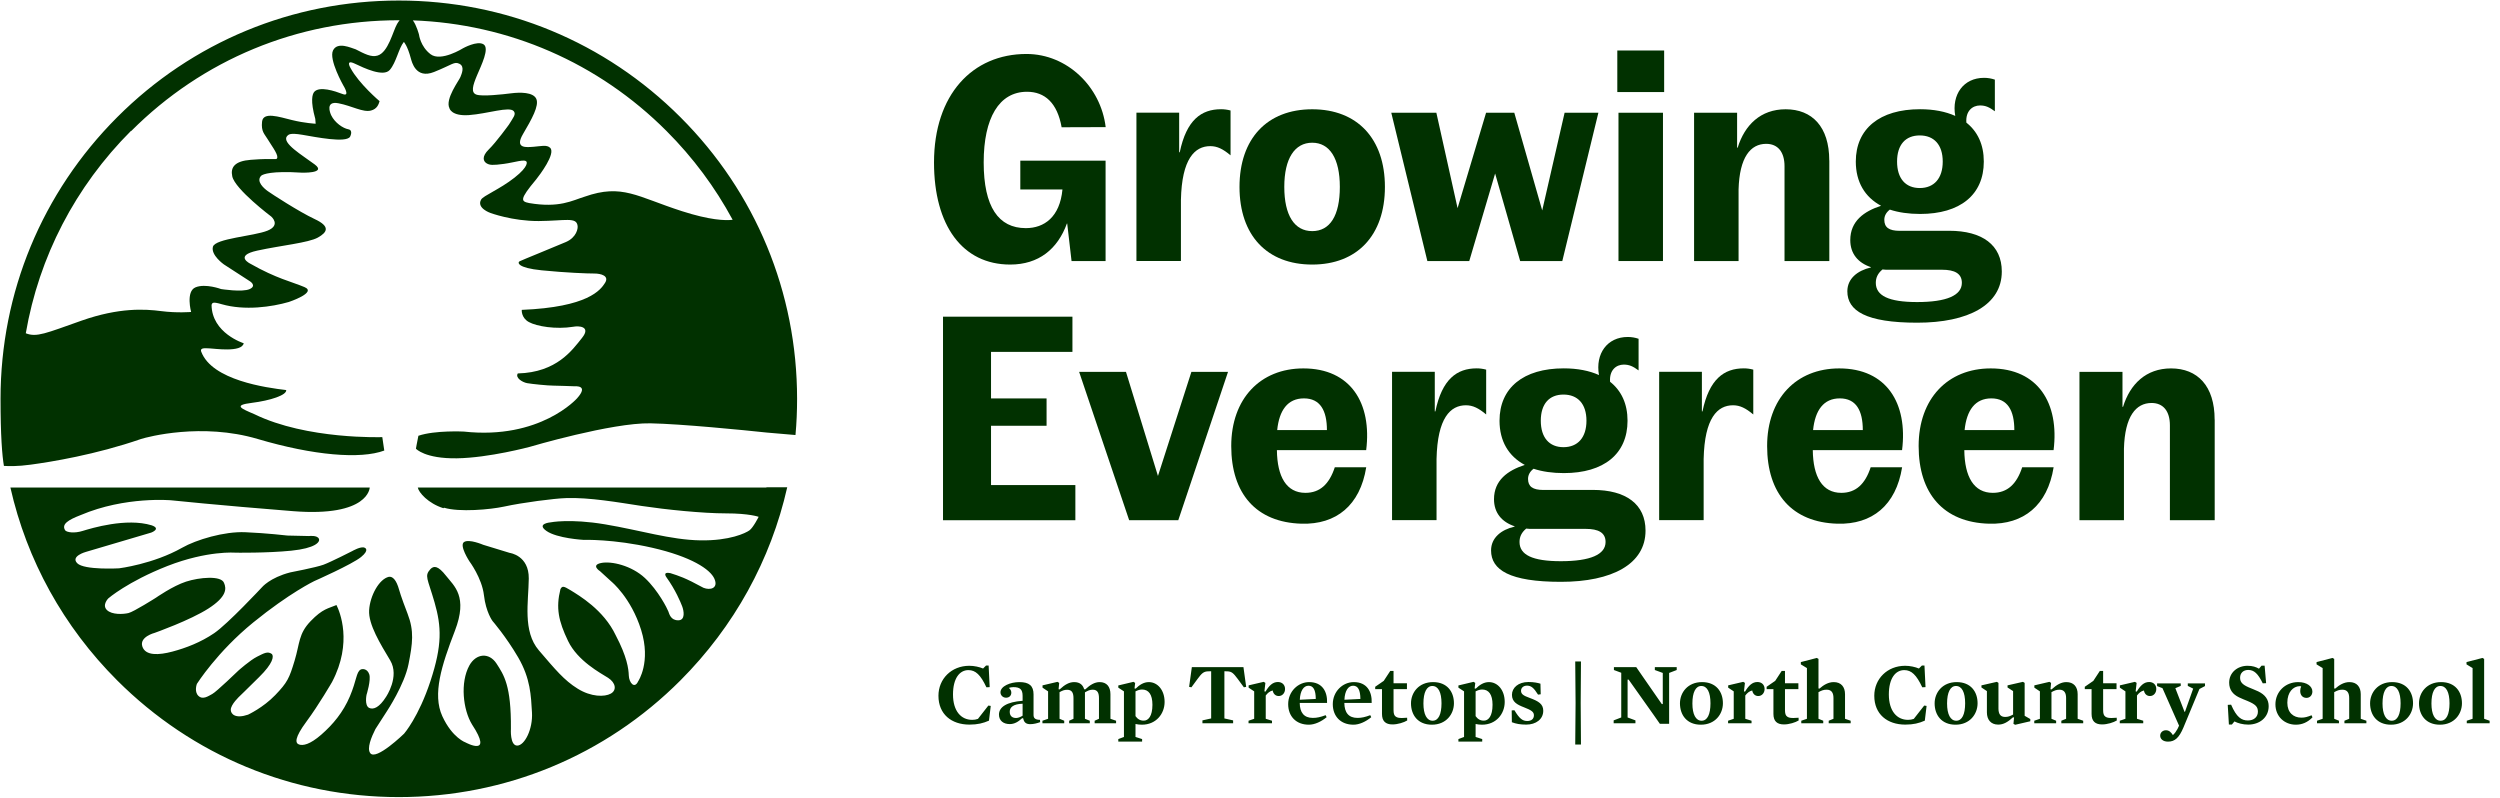
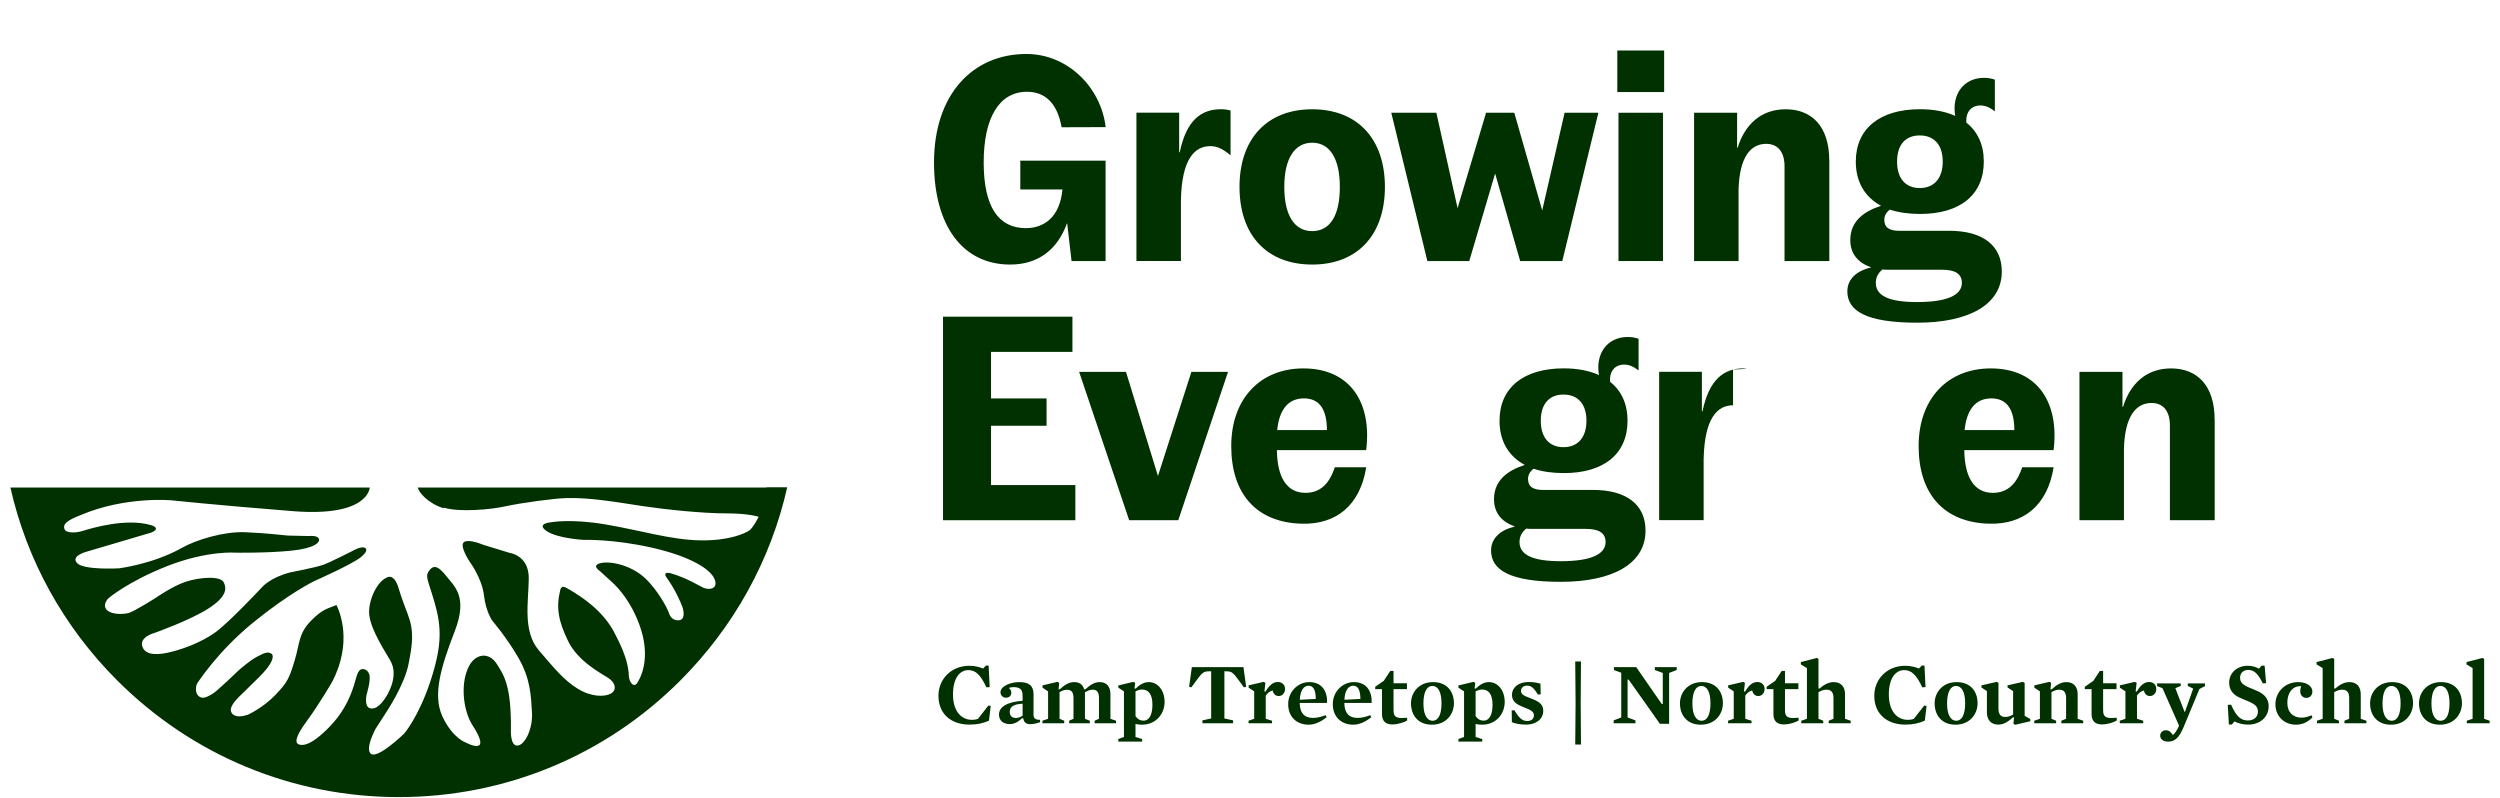
<svg xmlns="http://www.w3.org/2000/svg" width="1638" height="523" viewBox="0 0 1638 523" fill="none">
  <path d="M502.152 319.253V319.414H273.73C274.295 322.643 280.51 329.827 290.518 332.975L290.922 332.652C300.93 335.719 321.27 333.862 330.23 331.925C342.498 329.262 363.08 326.598 370.748 326.356C386.246 325.791 405.052 329.181 420.549 331.522C436.046 333.862 460.342 336.365 475.677 336.365C491.013 336.365 497.067 338.625 497.067 338.625C497.067 338.625 493.515 345.727 491.013 347.503C488.511 349.279 478.179 354.364 458.808 354.041C439.436 353.718 419.5 347.422 396.416 343.548C373.331 339.674 360.659 342.257 360.659 342.257C360.659 342.257 351.135 343.064 358.076 347.907C365.018 352.75 382.21 353.718 382.21 353.718C382.21 353.718 401.904 353.072 427.329 358.884C452.754 364.695 465.346 372.928 468.09 379.224C470.834 385.52 465.265 386.892 460.906 385.116C448.476 378.336 444.925 377.367 439.194 375.511C434.029 374.462 436.369 377.852 436.611 378.175C442.584 386.488 445.894 394.479 446.943 397.223C448.073 400.129 449.203 406.425 444.36 406.425C439.517 406.425 438.549 402.389 437.903 400.613C437.257 398.838 431.284 386.892 422.567 378.74C413.85 370.587 400.532 367.44 393.752 368.892C386.972 370.345 393.106 374.22 393.106 374.22L400.532 381C400.532 381 413.446 391.493 420.065 412.72C426.684 433.948 418.128 446.378 418.128 446.378C415.706 451.706 412.155 447.186 411.993 442.666C411.832 438.146 410.863 430.397 403.438 416.272C395.528 399.483 379.143 390.04 373.977 386.811C368.811 383.582 368.327 384.067 367.197 386.004C364.13 398.273 365.906 406.909 372.201 419.985C378.497 433.061 393.429 440.971 398.433 444.118C403.438 447.347 404.245 452.19 400.209 454.45C396.173 456.71 387.295 456.71 378.497 451.221C369.618 445.733 363.807 438.63 353.072 426.119C342.337 413.608 346.292 394.237 346.453 379.063C346.615 363.888 334.023 362.274 334.023 362.274L316.589 356.947C316.589 356.947 307.226 352.911 303.997 355.171C300.769 357.431 307.549 367.762 307.549 367.762C307.549 367.762 315.782 378.74 317.073 389.959C318.365 401.178 322.723 406.909 322.723 406.909C322.723 406.909 331.44 416.918 339.512 430.72C347.583 444.603 347.906 455.822 348.552 466.799C349.198 477.776 343.709 488.511 338.866 488.511C334.023 488.511 334.75 477.534 334.75 477.534C334.992 449.123 330.149 442.262 325.306 434.756C320.463 427.33 311.988 428.056 307.549 435.966C301.334 447.266 303.432 465.104 309.244 474.628C323.611 496.502 305.127 486.493 305.127 486.493C305.127 486.493 296.41 483.588 289.792 469.221C283.254 454.853 289.307 435.966 298.025 413.366C306.742 390.766 297.54 383.986 292.213 377.206C286.886 370.426 284.222 370.668 282.043 372.847C277.927 377.448 280.106 378.659 284.707 394.64C289.307 410.622 289.792 422.648 282.043 446.217C274.295 469.786 264.77 480.682 264.77 480.682C264.77 480.682 246.287 498.681 242.574 493.435C240.314 490.368 243.219 483.104 245.964 477.696L253.551 465.911C253.551 465.911 265.012 448.638 267.676 435.078C270.34 421.518 271.47 413.528 267.03 402.066C262.591 390.605 261.542 386.569 261.542 386.569C259.685 379.789 257.183 377.529 254.762 377.932C248.385 379.385 242.412 390.363 241.847 399.806C241.282 409.088 249.273 422.003 255.649 432.657C262.026 443.311 252.905 456.629 252.905 456.629C248.627 463.409 244.753 465.185 241.847 463.813C238.699 462.198 240.152 455.257 240.152 455.257C240.152 455.257 243.219 445.491 241.928 441.778C240.637 438.065 237.489 438.065 236.278 438.71C233.372 440.406 233.695 445.733 229.256 456.226C224.817 466.718 218.117 474.709 210.53 481.328C202.943 487.946 198.423 488.673 195.921 487.785C193.419 486.897 192.773 483.588 200.844 472.691C208.916 461.795 217.552 446.863 217.552 446.863C231.193 420.953 222.557 400.613 220.458 396.416C215.212 398.676 211.499 398.676 203.508 406.99C195.517 415.303 196.486 421.438 193.015 432.899C189.544 444.361 188.334 447.105 180.343 455.418C172.352 463.732 162.505 468.252 162.505 468.252C154.191 471.077 151.286 467.848 151.205 465.185C151.043 461.633 157.097 456.064 157.097 456.064C157.097 456.064 160.568 452.755 169.769 443.634C179.051 434.513 179.455 429.993 178.164 428.54C175.419 426.523 173.159 427.895 168.478 430.235C163.796 432.576 156.209 439.356 156.209 439.356C156.209 439.356 141.761 453.32 139.098 454.692C136.515 456.064 132.883 458.728 129.977 455.903C127.071 453.078 129.008 448.073 129.008 448.073C129.008 448.073 142.246 427.088 165.976 407.797C189.706 388.506 205.849 380.757 205.849 380.757C205.849 380.757 230.709 369.78 236.601 364.937C242.493 360.095 238.942 358.884 238.942 358.884C236.601 357.673 230.789 361.063 230.789 361.063C230.789 361.063 216.745 368.247 211.902 370.022C207.059 371.798 190.19 375.027 190.19 375.027C176.711 378.498 171.545 384.874 171.545 384.874C171.545 384.874 149.268 408.765 140.389 414.819C131.511 420.873 121.744 424.585 112.946 426.926C104.148 429.267 95.27 429.832 93.252 423.536C91.234 417.24 101.323 414.658 101.323 414.658C101.323 414.658 124.569 406.425 136.596 398.676C148.622 390.928 148.461 385.681 146.766 381.888C144.909 376.964 130.623 378.255 121.906 381.08C113.188 383.905 102.13 391.654 102.13 391.654C102.13 391.654 87.602 400.855 84.212 401.663C80.903 402.47 73.315 402.954 70.006 399.645C66.697 396.335 70.975 392.058 70.975 392.058C70.975 392.058 83.485 381.161 109.718 370.83C136.031 360.579 154.191 362.112 154.191 362.112C154.191 362.112 174.774 362.435 190.755 360.821C206.736 359.207 209.723 355.09 208.996 353.153C208.109 350.49 202.459 351.216 202.459 351.216L188.334 350.893C188.334 350.893 174.531 349.279 160.81 348.714C147.008 348.068 128.524 353.637 119.323 358.884C100.355 369.619 77.997 372.363 77.997 372.363C77.997 372.363 55.235 373.655 50.635 369.054C46.034 364.453 56.204 361.628 56.204 361.628L99.063 348.956C99.063 348.956 105.843 346.454 99.386 344.194C82.759 339.109 59.836 346.131 54.267 347.826C48.697 349.602 43.855 348.795 42.725 347.503C40.061 343.387 44.904 340.562 52.814 337.495C82.194 324.984 112.301 327.809 112.301 327.809C112.301 327.809 142.165 330.957 191.966 334.912C241.847 338.867 242.251 319.414 242.251 319.414H6.807C17.542 366.955 41.514 410.541 76.786 445.813C126.103 495.049 191.643 522.25 261.299 522.25C330.956 522.25 396.577 495.13 445.813 445.813C481.085 410.46 505.057 366.794 515.792 319.253H502.152Z" fill="#013100" />
-   <path d="M445.813 76.787C396.496 27.47 330.956 0.35 261.3 0.35C191.643 0.35 126.022 27.47 76.786 76.787C27.55 126.103 0.35 191.643 0.35 261.3C0.35 285.337 1.399 298.477 2.561 305.257C5.491 305.443 11.803 305.604 19.681 304.49C19.842 304.466 19.988 304.458 20.141 304.434C33.209 302.674 62.726 297.928 92.445 287.613C96.803 286.241 132.237 276.797 168.801 287.613C205.364 298.429 236.197 301.012 251.775 295.2L250.484 286.402C250.484 286.402 201.087 288.178 166.702 271.389C157.824 267.596 152.658 265.497 164.926 263.964C177.195 262.43 187.93 258.879 187.527 255.569C174.612 254.036 138.856 249.193 131.834 230.386C130.784 227.4 135.385 228.288 137.645 228.288C139.905 228.288 158.469 231.193 159.68 224.898C159.68 224.898 138.775 218.36 138.614 199.715C139.179 198.423 139.179 197.536 145.232 199.311C160.326 203.67 178.083 201.087 189.222 197.858C189.222 197.858 207.947 191.643 199.472 188.092C191.078 184.54 181.15 182.523 164.119 172.837C164.119 172.837 153.061 167.59 168.559 164.2C184.056 160.81 202.055 159.115 208.27 155.645C214.485 152.174 216.584 148.38 206.172 143.538C195.679 138.614 177.76 126.91 175.419 125.215C173.079 123.52 167.509 118.839 171.142 115.126C172.352 114.077 178.164 111.897 197.293 113.108C197.293 113.108 214.324 113.835 206.252 107.781C198.181 101.727 184.298 93.656 188.092 89.136C189.141 88.248 189.544 86.876 198.181 88.329C206.817 89.782 226.592 93.817 229.337 89.62C229.337 89.62 231.677 85.342 228.207 84.697C224.736 84.051 219.409 80.499 216.987 75.495C216.342 74.123 212.952 65.971 221.75 67.666C230.547 69.361 237.892 73.8 243.058 72.428C247.094 71.379 248.062 68.392 248.708 66.294C248.708 66.294 235.148 54.832 229.66 44.581C229.66 44.581 226.108 38.689 232.404 41.676C238.7 44.662 251.21 50.635 255.407 45.792C259.605 40.949 261.219 31.587 264.609 27.47C264.609 27.47 266.95 29.811 269.21 38.367C269.775 40.223 272.277 52.007 284.384 47.164C296.491 42.322 297.621 40.062 301.092 41.837C304.563 43.613 302.545 48.294 301.657 50.474C300.85 52.653 291.487 64.922 294.473 70.894C294.473 70.894 295.603 76.222 307.226 75.415C319.495 74.527 333.781 69.522 336.606 72.832C338.301 74.93 336.283 76.948 333.458 81.629C333.458 81.629 325.064 93.252 320.221 97.934C315.459 102.615 316.67 105.682 318.768 106.974C320.867 108.265 322.885 108.346 330.149 107.377C337.333 106.409 343.871 103.987 345.001 106.005C345.001 106.005 346.857 108.75 337.091 116.417C327.324 124.085 316.67 128.202 315.217 130.785C312.069 136.354 321.271 139.502 321.271 139.502C321.271 139.502 335.638 144.91 352.991 144.829C370.345 144.668 377.609 142.085 378.416 147.815C378.82 149.672 377.69 155.564 370.829 158.55C363.968 161.537 341.691 170.496 340.4 171.223C339.108 171.949 338.705 175.5 354.928 177.115C371.152 178.729 384.954 179.213 389.394 179.213C393.833 179.213 399.321 180.747 396.416 185.348C393.51 189.948 385.358 201.248 341.853 203.024C341.853 203.024 341.368 208.19 346.534 211.015C351.7 213.84 364.211 215.938 375.672 214.082C378.739 213.436 387.618 213.598 381.322 221.427C375.026 229.256 364.856 244.027 339.27 244.673C337.413 247.498 342.256 250.484 345.404 251.049C348.552 251.614 358.964 252.664 362.596 252.664C366.228 252.664 374.058 253.067 375.753 253.067C377.448 253.067 385.842 252.341 378.094 260.977C378.094 260.977 354.041 288.259 303.917 282.77C303.917 282.77 285.11 281.801 274.133 285.514C273.245 289.711 272.519 293.989 272.519 293.989C272.519 293.989 278.33 300.608 299.397 300.285C320.463 299.962 347.099 292.779 347.099 292.779C347.099 292.779 400.774 276.878 426.199 277.362C446.539 277.766 487.22 281.801 502.394 283.416L521.2 285.03C521.927 277.201 522.25 269.291 522.25 261.3C522.25 191.643 495.13 126.022 445.813 76.787ZM260.17 15.686C257.425 20.448 254.439 34.331 247.336 36.429C243.22 37.64 238.861 35.299 233.05 32.313C230.063 31.425 221.104 27.067 218.198 33.039C215.292 39.012 224.978 56.043 224.978 56.043C224.978 56.043 229.74 63.63 224.494 61.612C219.247 59.594 209.239 56.285 205.849 60.24C204.638 61.774 203.266 65.89 206.575 77.917C206.737 80.015 206.817 81.064 206.817 81.064C206.817 81.064 199.714 80.742 191.239 78.643C182.764 76.544 172.433 73.074 171.707 79.692C170.98 86.311 173.402 87.844 175.339 91.154C177.276 94.463 181.957 100.597 181.715 103.1C181.231 105.36 181.392 103.342 164.281 104.714C153.869 105.521 150.882 109.557 152.174 115.53C153.949 124.005 177.76 141.923 177.76 141.923C177.76 141.923 184.217 147.493 175.258 151.125C166.299 154.757 140.954 156.21 139.501 161.698C138.049 167.187 146.685 173.24 146.685 173.24L163.635 184.218C163.635 184.218 168.478 187.123 163.635 189.383C158.792 191.643 144.829 189.383 144.829 189.383C144.829 189.383 134.659 185.59 128.121 188.253C121.583 190.917 125.215 204.396 125.215 204.396C125.215 204.396 116.094 205.203 105.521 203.831C94.947 202.459 78.158 201.41 53.541 210.046C29.972 218.36 23.999 221.185 16.896 218.36C25.532 168.317 49.263 122.31 85.907 85.665V85.907C132.721 39.012 194.952 13.264 261.219 13.264H261.865C261.3 13.91 260.735 14.717 260.17 15.686ZM479.955 144.022C474.951 144.587 464.942 144.183 446.862 138.372C417.24 128.847 407.716 120.211 383.098 128.847C374.946 131.35 366.551 136.435 346.696 133.045C341.368 131.915 340.077 130.946 351.296 117.547C353.556 114.722 364.211 100.678 360.498 96.885C358.238 94.624 354.283 95.835 349.682 96.158C345.081 96.481 336.929 97.611 342.66 87.844C348.391 78.078 353.395 69.2 351.377 64.76C349.359 60.321 340.723 60.402 334.992 61.128C329.261 61.854 316.105 63.307 312.23 62.016C308.356 60.724 309.728 56.043 312.553 49.344C315.378 42.644 320.948 31.506 316.75 29.004C312.553 26.502 303.433 31.587 303.433 31.587C303.433 31.587 288.904 40.707 282.124 35.541C275.425 30.456 274.537 22.708 274.537 22.708C274.537 22.708 272.923 16.493 270.501 13.345C333.297 15.605 392.057 41.111 436.692 85.827C454.127 103.261 468.575 122.794 479.955 143.86V144.022Z" fill="#013100" />
  <path d="M649.135 462.515L647.979 472.164C644.223 473.84 640.467 474.765 635.209 474.765C623.363 474.765 614.869 467.946 614.869 455.869C614.869 444.833 623.363 436.223 635.093 436.223C638.271 436.223 641.681 436.974 644.108 438.014L646.072 436.05H647.748L648.441 450.207L646.303 450.322C642.49 442.175 639.196 439.054 634.515 439.054C628.737 439.054 624.403 444.428 624.403 455.003C624.403 465.982 629.777 471.644 636.942 471.644C638.445 471.644 639.369 471.471 640.756 471.009L647.575 462.283L649.135 462.515ZM677.177 454.945V468.408C677.177 470.373 678.043 471.587 681.395 471.644L681.51 473.147C679.835 473.782 677.292 474.476 675.039 474.476C672.38 474.476 670.878 473.378 670.416 470.662L669.722 470.546C667.122 472.973 664.637 474.418 661.575 474.418C657.414 474.418 654.525 472.164 654.525 468.177C654.525 463.266 659.61 459.914 670.011 459.163V455.985C670.011 451.651 668.278 450.207 663.944 450.207C662.788 450.207 661.748 450.438 660.997 450.727C662.037 451.593 662.615 452.576 662.615 453.847C662.615 455.696 661.344 457.141 659.148 457.141C657.068 457.141 655.508 455.523 655.508 453.616C655.508 449.629 661.864 446.913 667.931 446.913C674.23 446.913 677.177 449.282 677.177 454.945ZM670.011 468.929V461.07C663.828 461.301 661.575 463.439 661.575 466.328C661.575 468.986 663.077 470.431 665.735 470.431C666.891 470.431 668.451 469.911 670.011 468.929ZM720.047 457.43C720.047 453.963 719.064 451.882 715.944 451.882C713.979 451.882 712.766 452.576 710.859 453.616V470.951L714.037 472.222V473.898H700.516V472.222L703.347 470.951V457.43C703.347 453.963 702.307 451.94 699.244 451.94C697.28 451.94 696.124 452.46 694.217 453.5V470.951L697.28 472.222V473.898H683.007V472.222L686.705 470.951V452.98L683.065 450.553V449.051L692.888 446.74L693.986 447.433L693.582 451.593L694.275 451.709C697.742 448.473 700.631 446.913 703.809 446.913C707.796 446.913 709.588 449.051 710.339 451.593L711.032 451.709C714.268 448.704 717.215 446.913 720.509 446.913C725.132 446.913 727.558 449.976 727.558 454.829V470.951L731.257 472.222V473.898H717.215V472.222L720.047 470.951V457.43ZM763.047 459.914C763.047 467.657 757.5 474.822 748.139 474.822C746.694 474.822 745.308 474.649 743.979 474.36V482.854L748.312 484.241V485.917H732.711V484.241L736.409 482.854V452.98L732.711 450.553V449.109L742.649 446.74L743.747 447.433L743.343 451.073L744.094 451.189C746.463 448.82 749.295 446.913 752.704 446.913C758.424 446.913 763.047 452.113 763.047 459.914ZM755.073 461.763C755.073 454.945 752.531 451.767 748.255 451.767C746.868 451.767 745.481 452.229 743.979 452.98V469.217C745.423 471.182 746.983 472.164 749.41 472.164C752.357 472.164 755.073 469.275 755.073 461.763ZM816.495 450.033L814.993 450.322L811.006 444.891C808.117 441.019 807.019 439.979 804.187 439.863L802.223 439.806V470.72L807.943 471.991V473.898H787.835V471.991L793.555 470.72V439.806L791.417 439.863C788.586 439.979 787.314 441.192 784.599 444.891L780.612 450.322L779.109 450.033L780.9 437.09H814.704L816.495 450.033ZM841.965 451.42C841.965 454.078 840.174 456.043 837.805 456.043C835.551 456.043 834.164 454.367 833.875 452.402C832.026 452.807 830.582 454.02 829.311 455.696V470.951L833.413 472.222V473.898H818.043V472.222L821.741 470.951V452.98L818.101 450.553V449.051L827.982 446.74L829.079 447.433L828.444 452.98L829.137 453.154C831.506 449.224 833.875 446.855 837.285 446.855C840.001 446.855 841.965 448.646 841.965 451.42ZM869.495 460.55H851.582C851.64 466.848 854.356 470.373 860.192 470.373C862.85 470.373 865.161 469.853 868.571 468.582L869.206 469.911C865.624 472.858 861.348 474.822 857.534 474.822C849.271 474.822 844.012 469.391 844.012 461.359C844.012 453.038 850.542 446.913 857.765 446.913C866.433 446.913 869.784 453.211 869.495 460.55ZM851.64 458.47L862.099 457.95C862.041 452.056 860.539 449.282 857.303 449.282C854.125 449.282 851.871 452.691 851.64 458.47ZM898.725 460.55H880.813C880.87 466.848 883.586 470.373 889.422 470.373C892.08 470.373 894.392 469.853 897.801 468.582L898.437 469.911C894.854 472.858 890.578 474.822 886.764 474.822C878.501 474.822 873.243 469.391 873.243 461.359C873.243 453.038 879.772 446.913 886.995 446.913C895.663 446.913 899.014 453.211 898.725 460.55ZM880.87 458.47L891.329 457.95C891.271 452.056 889.769 449.282 886.533 449.282C883.355 449.282 881.101 452.691 880.87 458.47ZM922.004 472.049C919.866 473.378 915.764 474.649 912.354 474.649C907.789 474.649 905.478 472.453 905.478 467.773V451.536H901.029V449.976L906.634 446.104L910.91 439.574H913.048V447.664H921.831V451.536H913.048V465.057C913.048 467.484 913.394 468.755 914.55 469.564C915.59 470.258 916.688 470.431 918.595 470.431C919.52 470.431 920.733 470.373 921.946 470.258L922.004 472.049ZM952.621 460.781C952.621 467.888 947.536 474.822 938.175 474.822C928.988 474.822 924.481 468.466 924.481 460.839C924.481 453.731 929.624 446.913 938.927 446.913C948.172 446.913 952.621 453.211 952.621 460.781ZM944.474 460.781C944.474 453.558 942.336 449.455 938.464 449.455C934.766 449.455 932.628 453.616 932.628 460.897C932.628 468.12 934.882 472.222 938.638 472.222C942.451 472.222 944.474 468.062 944.474 460.781ZM985.887 459.914C985.887 467.657 980.34 474.822 970.979 474.822C969.534 474.822 968.147 474.649 966.818 474.36V482.854L971.152 484.241V485.917H955.55V484.241L959.249 482.854V452.98L955.55 450.553V449.109L965.489 446.74L966.587 447.433L966.183 451.073L966.934 451.189C969.303 448.82 972.134 446.913 975.544 446.913C981.264 446.913 985.887 452.113 985.887 459.914ZM977.913 461.763C977.913 454.945 975.37 451.767 971.094 451.767C969.707 451.767 968.321 452.229 966.818 452.98V469.217C968.263 471.182 969.823 472.164 972.25 472.164C975.197 472.164 977.913 469.275 977.913 461.763ZM1011.14 465.693C1011.14 471.24 1006.35 474.765 999.992 474.765C996.12 474.765 993.289 474.245 990.573 473.205L990.458 465.462L992.249 465.346C995.427 470.72 997.507 472.396 1000.63 472.396C1003.29 472.396 1005.02 471.124 1005.02 468.64C1005.02 466.386 1003.29 465.288 998.547 463.439C994.04 461.706 990.631 459.914 990.631 455.234C990.631 450.727 994.676 446.855 1001.44 446.855C1004.96 446.855 1007.45 447.375 1009.3 447.953L1009.47 454.887L1007.73 455.118C1004.96 450.669 1003.17 449.224 1000.51 449.224C998.085 449.224 996.583 450.727 996.583 452.576C996.583 454.714 998.027 455.754 1002.19 457.256C1008.14 459.452 1011.14 461.301 1011.14 465.693ZM1035.85 487.824H1032.09L1032.32 460.608L1032.09 433.392H1035.85L1035.67 460.608L1035.85 487.824ZM1062.24 470.084V440.788L1057.44 438.997V437.09H1072.06L1076.16 443.041L1088.82 461.301H1089.45V440.903L1084.25 438.997V437.09H1098.58V438.997L1093.61 440.903V474.245H1087.55L1083.39 468.293L1067.09 445.295H1066.4V470.084L1071.54 471.991V473.898H1057.27V471.991L1062.24 470.084ZM1128.85 460.781C1128.85 467.888 1123.77 474.822 1114.4 474.822C1105.22 474.822 1100.71 468.466 1100.71 460.839C1100.71 453.731 1105.85 446.913 1115.16 446.913C1124.4 446.913 1128.85 453.211 1128.85 460.781ZM1120.7 460.781C1120.7 453.558 1118.56 449.455 1114.69 449.455C1111 449.455 1108.86 453.616 1108.86 460.897C1108.86 468.12 1111.11 472.222 1114.87 472.222C1118.68 472.222 1120.7 468.062 1120.7 460.781ZM1156.16 451.42C1156.16 454.078 1154.37 456.043 1152 456.043C1149.75 456.043 1148.36 454.367 1148.07 452.402C1146.23 452.807 1144.78 454.02 1143.51 455.696V470.951L1147.61 472.222V473.898H1132.24V472.222L1135.94 470.951V452.98L1132.3 450.553V449.051L1142.18 446.74L1143.28 447.433L1142.64 452.98L1143.34 453.154C1145.71 449.224 1148.07 446.855 1151.48 446.855C1154.2 446.855 1156.16 448.646 1156.16 451.42ZM1178.48 472.049C1176.34 473.378 1172.24 474.649 1168.83 474.649C1164.26 474.649 1161.95 472.453 1161.95 467.773V451.536H1157.5V449.976L1163.11 446.104L1167.38 439.574H1169.52V447.664H1178.3V451.536H1169.52V465.057C1169.52 467.484 1169.87 468.755 1171.02 469.564C1172.06 470.258 1173.16 470.431 1175.07 470.431C1175.99 470.431 1177.2 470.373 1178.42 470.258L1178.48 472.049ZM1201.29 457.372C1201.29 454.02 1200.08 451.882 1196.84 451.882C1194.76 451.882 1193.49 452.402 1191.47 453.5V470.951L1194.59 472.222V473.898H1180.2V472.222L1183.9 470.951V437.725L1179.91 435.298V433.796L1190.37 431.08L1191.47 431.716V451.073L1192.1 451.189C1194.76 448.82 1197.88 446.913 1201.47 446.913C1206.32 446.913 1208.86 450.091 1208.86 454.829V470.951L1212.56 472.222V473.898H1198.17V472.222L1201.29 470.951V457.372ZM1262.3 462.515L1261.14 472.164C1257.38 473.84 1253.63 474.765 1248.37 474.765C1236.52 474.765 1228.03 467.946 1228.03 455.869C1228.03 444.833 1236.52 436.223 1248.26 436.223C1251.43 436.223 1254.84 436.974 1257.27 438.014L1259.23 436.05H1260.91L1261.6 450.207L1259.47 450.322C1255.65 442.175 1252.36 439.054 1247.68 439.054C1241.9 439.054 1237.57 444.428 1237.57 455.003C1237.57 465.982 1242.94 471.644 1250.1 471.644C1251.61 471.644 1252.53 471.471 1253.92 471.009L1260.74 462.283L1262.3 462.515ZM1295.71 460.781C1295.71 467.888 1290.63 474.822 1281.27 474.822C1272.08 474.822 1267.57 468.466 1267.57 460.839C1267.57 453.731 1272.71 446.913 1282.02 446.913C1291.26 446.913 1295.71 453.211 1295.71 460.781ZM1287.56 460.781C1287.56 453.558 1285.43 449.455 1281.55 449.455C1277.86 449.455 1275.72 453.616 1275.72 460.897C1275.72 468.12 1277.97 472.222 1281.73 472.222C1285.54 472.222 1287.56 468.062 1287.56 460.781ZM1326.55 468.986L1330.25 471.124V472.569L1320.31 474.88L1319.21 474.245L1319.62 470.084L1318.92 469.969C1315.4 473.205 1312.57 474.765 1309.22 474.765C1304.36 474.765 1301.82 471.471 1301.82 466.791V452.807L1298.24 450.438V449.051L1308.35 446.74L1309.39 447.433V464.19C1309.39 467.773 1310.66 469.738 1313.78 469.738C1315.74 469.738 1317.02 469.217 1318.98 468.177V452.807L1315.34 450.438V449.051L1325.45 446.74L1326.55 447.433V468.986ZM1361.28 454.829V470.951L1364.92 472.222V473.898H1350.59V472.222L1353.71 470.951V457.372C1353.71 453.963 1352.49 451.882 1349.32 451.882C1347.35 451.882 1346.08 452.46 1344.12 453.5V470.951L1347.18 472.222V473.898H1332.85V472.222L1336.55 470.951V452.98L1332.91 450.553V449.051L1342.79 446.74L1343.88 447.433L1343.48 451.593L1344.17 451.709C1347.7 448.473 1350.7 446.913 1353.88 446.913C1358.62 446.913 1361.28 449.918 1361.28 454.829ZM1386.93 472.049C1384.79 473.378 1380.69 474.649 1377.28 474.649C1372.71 474.649 1370.4 472.453 1370.4 467.773V451.536H1365.95V449.976L1371.56 446.104L1375.83 439.574H1377.97V447.664H1386.75V451.536H1377.97V465.057C1377.97 467.484 1378.32 468.755 1379.47 469.564C1380.51 470.258 1381.61 470.431 1383.52 470.431C1384.44 470.431 1385.65 470.373 1386.87 470.258L1386.93 472.049ZM1412.8 451.42C1412.8 454.078 1411.01 456.043 1408.64 456.043C1406.39 456.043 1405 454.367 1404.72 452.402C1402.87 452.807 1401.42 454.02 1400.15 455.696V470.951L1404.25 472.222V473.898H1388.88V472.222L1392.58 470.951V452.98L1388.94 450.553V449.051L1398.82 446.74L1399.92 447.433L1399.28 452.98L1399.98 453.154C1402.35 449.224 1404.72 446.855 1408.12 446.855C1410.84 446.855 1412.8 448.646 1412.8 451.42ZM1441.07 451.42L1430.61 476.614C1427.72 483.49 1424.89 485.917 1420.5 485.917C1417.15 485.917 1415.35 484.126 1415.35 481.988C1415.35 479.965 1417.03 478.463 1419.11 478.463C1421.13 478.463 1422.46 479.676 1423.68 481.641C1424.89 480.543 1425.87 479.156 1426.74 477.538L1427.72 475.458L1416.86 450.9L1413.33 449.513V447.78H1428.82V449.398L1425.29 450.9L1431.3 466.386H1431.59L1436.97 451.189L1433.44 449.398V447.78H1444.71V449.513L1441.07 451.42ZM1486.43 462.688C1486.43 470.2 1480.37 474.765 1473.03 474.765C1469.45 474.765 1466.27 473.84 1464.01 472.684L1462.34 474.707H1460.37L1459.62 461.821L1461.82 461.706C1465.4 469.969 1468.58 472.049 1472.85 472.049C1476.84 472.049 1479.38 469.68 1479.38 466.271C1479.38 463.035 1477.77 461.474 1472.57 459.279C1470.72 458.527 1468.81 457.776 1467.02 456.91C1462.92 454.945 1460.55 451.882 1460.55 447.26C1460.55 440.672 1465.98 436.223 1472.57 436.223C1475.92 436.223 1478.17 437.032 1480.08 438.13L1481.75 436.165H1483.78L1484.76 447.606L1482.56 447.722C1479.44 441.308 1476.84 438.939 1473.03 438.939C1469.91 438.939 1467.71 440.903 1467.71 444.024C1467.71 446.797 1469.1 448.473 1473.14 450.264C1475.17 451.189 1477.42 451.94 1479.56 452.98C1484.24 455.234 1486.43 458.412 1486.43 462.688ZM1515.07 453.096C1515.07 455.465 1513.46 457.256 1511.2 457.256C1508.6 457.256 1507.1 455.349 1507.1 452.749C1507.1 451.651 1507.33 450.611 1507.74 449.687C1507.39 449.629 1507.1 449.571 1506.7 449.571C1502.42 449.744 1498.66 453.443 1498.66 460.434C1498.66 466.848 1502.59 470.2 1507.85 470.2C1510.22 470.2 1511.84 469.68 1514.55 468.64L1515.13 470.026C1511.9 473.32 1508.26 474.822 1504.27 474.822C1496.81 474.822 1490.86 469.449 1490.86 461.474C1490.86 453.385 1497.16 446.913 1505.77 446.913C1511.49 446.913 1515.07 449.687 1515.07 453.096ZM1539.19 457.372C1539.19 454.02 1537.98 451.882 1534.74 451.882C1532.66 451.882 1531.39 452.402 1529.37 453.5V470.951L1532.49 472.222V473.898H1518.1V472.222L1521.8 470.951V437.725L1517.81 435.298V433.796L1528.27 431.08L1529.37 431.716V451.073L1530 451.189C1532.66 448.82 1535.78 446.913 1539.36 446.913C1544.22 446.913 1546.76 450.091 1546.76 454.829V470.951L1550.46 472.222V473.898H1536.07V472.222L1539.19 470.951V457.372ZM1581.02 460.781C1581.02 467.888 1575.93 474.822 1566.57 474.822C1557.39 474.822 1552.88 468.466 1552.88 460.839C1552.88 453.731 1558.02 446.913 1567.32 446.913C1576.57 446.913 1581.02 453.211 1581.02 460.781ZM1572.87 460.781C1572.87 453.558 1570.73 449.455 1566.86 449.455C1563.16 449.455 1561.03 453.616 1561.03 460.897C1561.03 468.12 1563.28 472.222 1567.04 472.222C1570.85 472.222 1572.87 468.062 1572.87 460.781ZM1613.07 460.781C1613.07 467.888 1607.99 474.822 1598.63 474.822C1589.44 474.822 1584.93 468.466 1584.93 460.839C1584.93 453.731 1590.07 446.913 1599.38 446.913C1608.62 446.913 1613.07 453.211 1613.07 460.781ZM1604.92 460.781C1604.92 453.558 1602.79 449.455 1598.91 449.455C1595.22 449.455 1593.08 453.616 1593.08 460.897C1593.08 468.12 1595.33 472.222 1599.09 472.222C1602.9 472.222 1604.92 468.062 1604.92 460.781ZM1627.61 470.951L1631.2 472.222V473.898H1616.23V472.222L1620.04 470.951V437.725L1616.06 435.298V433.796L1626.52 431.08L1627.61 431.716V470.951Z" fill="#013100" />
  <path d="M724.377 105.296V171.032H702.08L699.229 146.461H699.037C692.95 163.216 680.553 173.339 661.876 173.339C630.641 173.339 611.965 147.807 611.965 106.449C611.965 62.048 637.113 35.362 672.544 35.362C699.229 35.362 721.27 56.826 724.441 83.287L695.577 83.383C692.726 67.366 684.525 60.126 672.896 60.126C654.604 60.126 644.513 77.265 644.513 106.417C644.513 135.569 654.22 149.472 672.127 149.472C684.141 149.472 694.424 142.232 696.122 124.132H668.507V105.264H724.345L724.377 105.296Z" fill="#013100" />
  <path d="M812.123 122.467C812.123 90.849 830.223 71.595 859.76 71.595C889.296 71.595 907.396 90.849 907.396 122.467C907.396 154.086 889.296 173.34 859.76 173.34C830.223 173.34 812.123 154.279 812.123 122.467ZM877.86 122.467C877.86 103.791 871.196 93.507 859.76 93.507C848.323 93.507 841.467 103.791 841.467 122.467C841.467 141.144 848.131 151.427 859.76 151.427C871.389 151.427 877.86 141.336 877.86 122.467Z" fill="#013100" />
  <path d="M1047.26 73.869L1023.62 171.032H996.008L979.606 113.689L962.659 171.032H935.205L911.562 73.869H941.099L955.003 136.37L973.679 73.869H992.164L1010.46 137.876L1025.13 73.869H1047.23H1047.26Z" fill="#013100" />
  <path d="M1059.66 33.088H1090.35V60.318H1059.66V33.088ZM1060.43 73.869H1089.58V171.032H1060.43V73.869Z" fill="#013100" />
  <path d="M1198.57 105.104V171.033H1169.22V108.916C1169.22 99.562 1164.83 94.244 1157.21 94.244C1146.93 94.244 1139.69 103.022 1139.11 124.165V171.033H1109.96V73.87H1138.15V96.743H1138.53C1143.11 81.879 1153.59 71.595 1169.96 71.595C1187.29 71.595 1198.53 83.032 1198.53 105.136L1198.57 105.104Z" fill="#013100" />
  <path d="M704.581 317.787V340.852H617.861V207.489H702.659V230.554H649.32V261.052H685.712V278.96H649.32V317.819H704.581V317.787Z" fill="#013100" />
  <path d="M804.597 243.657L772.017 340.82H739.821L707.049 243.657H737.739L758.69 311.86L780.602 243.657H804.597Z" fill="#013100" />
  <path d="M895.157 306.126C891.152 331.146 875.455 343.768 852.806 343.127C822.917 342.294 806.707 323.297 806.707 292.255C806.707 261.213 825.768 241.383 853.959 241.383C885.034 241.383 898.937 264.256 895.125 294.914H836.628C836.82 312.437 842.907 322.913 855.305 322.913C864.819 322.913 870.938 317.211 874.558 306.158H895.189L895.157 306.126ZM836.82 281.779H869.4C869.4 268.997 865.011 261.021 854.344 261.021C843.676 261.021 838.134 268.837 836.82 281.779Z" fill="#013100" />
-   <path d="M1246.27 306.126C1242.26 331.146 1226.57 343.768 1203.92 343.127C1174.03 342.294 1157.82 323.297 1157.82 292.255C1157.82 261.213 1176.88 241.383 1205.07 241.383C1236.14 241.383 1250.05 264.256 1246.24 294.914H1187.74C1187.93 312.437 1194.02 322.913 1206.42 322.913C1215.93 322.913 1222.05 317.211 1225.67 306.158H1246.3L1246.27 306.126ZM1187.93 281.779H1220.51C1220.51 268.997 1216.12 261.021 1205.45 261.021C1194.79 261.021 1189.25 268.837 1187.93 281.779Z" fill="#013100" />
  <path d="M1345.54 306.126C1341.54 331.146 1325.84 343.768 1303.19 343.127C1273.3 342.294 1257.09 323.297 1257.09 292.255C1257.09 261.213 1276.15 241.383 1304.34 241.383C1335.42 241.383 1349.32 264.256 1345.51 294.914H1287.01C1287.21 312.437 1293.29 322.913 1305.69 322.913C1315.2 322.913 1321.32 317.211 1324.94 306.158H1345.57L1345.54 306.126ZM1287.21 281.779H1319.79C1319.79 268.997 1315.4 261.021 1304.73 261.021C1294.06 261.021 1288.52 268.837 1287.21 281.779Z" fill="#013100" />
  <path d="M1451.07 274.892V340.821H1421.72V278.704C1421.72 269.35 1417.33 264.032 1409.71 264.032C1399.43 264.032 1392.19 272.81 1391.61 293.953V340.821H1362.46V243.657H1390.65V266.531H1391.03C1395.61 251.666 1406.09 241.383 1422.46 241.383C1439.79 241.383 1451.03 252.819 1451.03 274.924L1451.07 274.892Z" fill="#013100" />
  <path d="M800.043 71.562C787.101 71.562 777.362 78.61 772.973 99.754H772.589V73.837H744.59V171H773.742V130.988C774.319 103.918 782.872 95.749 792.995 95.749C797.544 95.749 801.325 97.639 806.258 101.772V72.395C804.112 71.819 802.029 71.562 800.075 71.562H800.043Z" fill="#013100" />
-   <path d="M967.524 241.35C954.581 241.35 944.843 248.398 940.454 269.541H940.069V243.624H912.07V340.788H941.223V300.776C941.799 273.706 950.353 265.537 960.476 265.537C965.025 265.537 968.805 267.427 973.738 271.559V242.183C971.592 241.606 969.51 241.35 967.556 241.35H967.524Z" fill="#013100" />
-   <path d="M1142.53 241.35C1129.59 241.35 1119.85 248.398 1115.46 269.541H1115.08V243.624H1087.08V340.788H1116.23V300.776C1116.81 273.706 1125.36 265.537 1135.49 265.537C1140.03 265.537 1143.81 267.427 1148.75 271.559V242.183C1146.6 241.606 1144.52 241.35 1142.57 241.35H1142.53Z" fill="#013100" />
+   <path d="M1142.53 241.35C1129.59 241.35 1119.85 248.398 1115.46 269.541H1115.08V243.624H1087.08V340.788H1116.23V300.776C1116.81 273.706 1125.36 265.537 1135.49 265.537V242.183C1146.6 241.606 1144.52 241.35 1142.57 241.35H1142.53Z" fill="#013100" />
  <path d="M1277.08 151.235H1244.69C1237.64 151.235 1234.6 148.96 1234.6 143.995C1234.6 141.528 1235.75 139.221 1238.22 137.331C1243.92 139.221 1250.62 140.182 1258.05 140.182C1284.35 140.182 1299.79 127.592 1299.79 105.872C1299.79 94.82 1295.79 86.235 1288.36 80.34C1287.78 72.716 1292.36 69.096 1297.33 69.096C1300.95 69.096 1303.41 70.249 1307.03 72.908V72.844V52.181C1304.79 51.412 1302.42 50.996 1299.95 50.996C1286.43 50.996 1278.62 62.048 1281.08 75.951C1274.81 73.1 1266.99 71.563 1258.02 71.563C1231.53 71.563 1215.92 84.345 1215.92 105.872C1215.92 119.199 1221.82 129.13 1232.49 134.832C1221.24 138.452 1212.3 144.924 1212.3 157.321C1212.3 166.099 1217.27 172.186 1225.82 175.037V175.229C1216.85 177.311 1210.38 182.661 1210.38 190.862C1210.38 203.645 1222.59 211.429 1256.13 211.429C1289.67 211.429 1311.58 199.8 1311.58 177.888C1311.58 160.557 1298.8 151.203 1277.08 151.203V151.235ZM1257.83 88.734C1267.15 88.734 1272.88 94.82 1272.88 105.872C1272.88 116.925 1267.15 123.204 1257.83 123.204C1248.5 123.204 1242.96 116.925 1242.96 105.872C1242.96 94.82 1248.5 88.734 1257.83 88.734ZM1256.1 197.91C1237.42 197.91 1229.03 193.714 1229.03 185.32C1229.03 181.892 1230.37 179.041 1233.42 176.543C1234.76 176.735 1236.08 176.735 1237.61 176.735H1272.47C1280.67 176.735 1285.41 179.201 1285.41 185.32C1285.41 193.521 1275.51 197.91 1256.07 197.91H1256.1Z" fill="#013100" />
  <path d="M1043.64 321.022H1011.26C1004.21 321.022 1001.17 318.748 1001.17 313.782C1001.17 311.316 1002.32 309.009 1004.79 307.119C1010.49 309.009 1017.18 309.97 1024.62 309.97C1050.92 309.97 1066.36 297.38 1066.36 275.66C1066.36 264.608 1062.35 256.023 1054.92 250.128C1054.34 242.504 1058.93 238.884 1063.89 238.884C1067.51 238.884 1069.98 240.037 1073.6 242.696V242.632V221.969C1071.36 221.2 1068.98 220.784 1066.52 220.784C1053 220.784 1045.18 231.836 1047.65 245.739C1041.37 242.888 1033.55 241.35 1024.58 241.35C998.091 241.35 982.489 254.133 982.489 275.66C982.489 288.987 988.384 298.918 999.052 304.62C987.807 308.24 978.869 314.711 978.869 327.109C978.869 335.887 983.835 341.974 992.388 344.825V345.017C983.418 347.099 976.947 352.449 976.947 360.65C976.947 373.432 989.153 381.217 1022.69 381.217C1056.23 381.217 1078.15 369.588 1078.15 347.676C1078.15 330.345 1065.36 320.99 1043.64 320.99V321.022ZM1024.39 258.521C1033.71 258.521 1039.45 264.608 1039.45 275.66C1039.45 286.713 1033.71 292.991 1024.39 292.991C1015.07 292.991 1009.53 286.713 1009.53 275.66C1009.53 264.608 1015.07 258.521 1024.39 258.521ZM1022.66 367.698C1003.99 367.698 995.592 363.501 995.592 355.108C995.592 351.68 996.937 348.829 999.981 346.33C1001.33 346.523 1002.64 346.523 1004.18 346.523H1039.03C1047.23 346.523 1051.97 348.989 1051.97 355.108C1051.97 363.309 1042.08 367.698 1022.63 367.698H1022.66Z" fill="#013100" />
</svg>